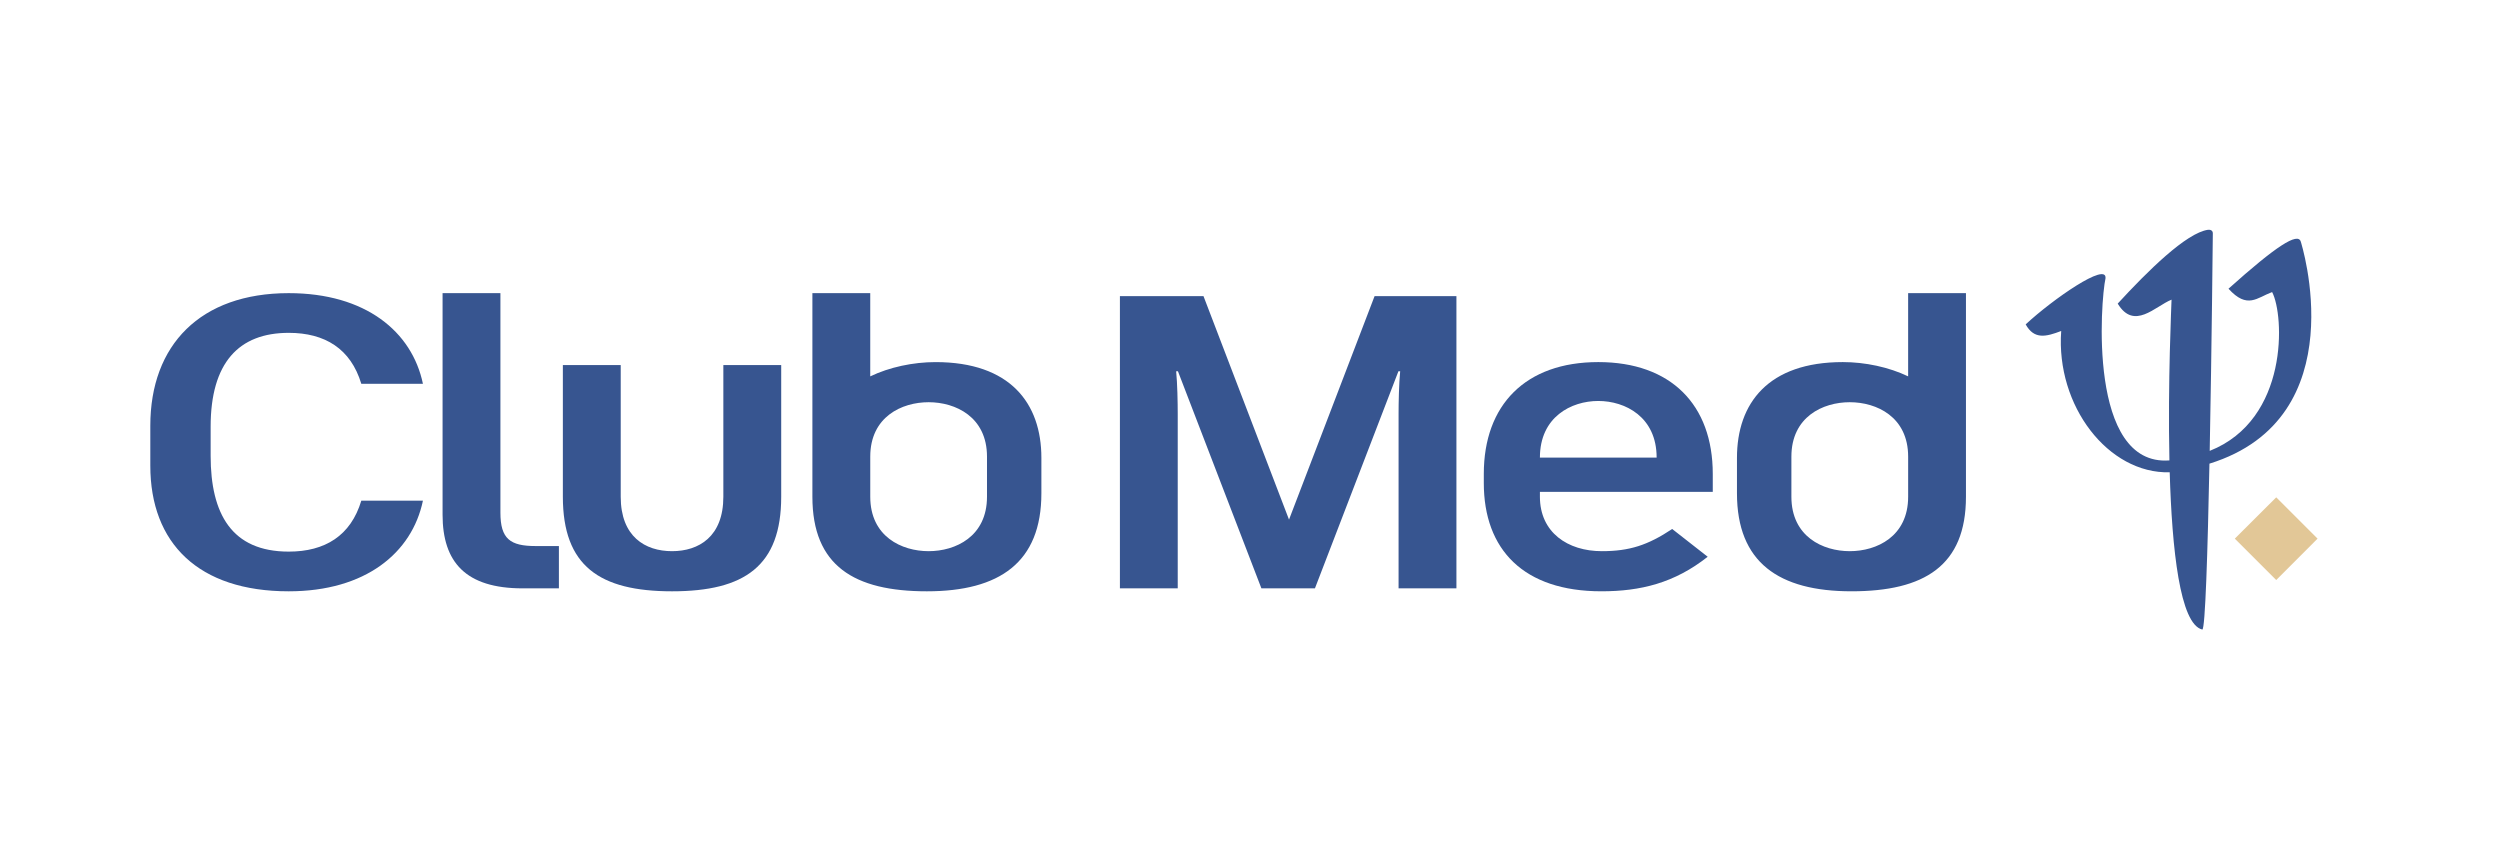
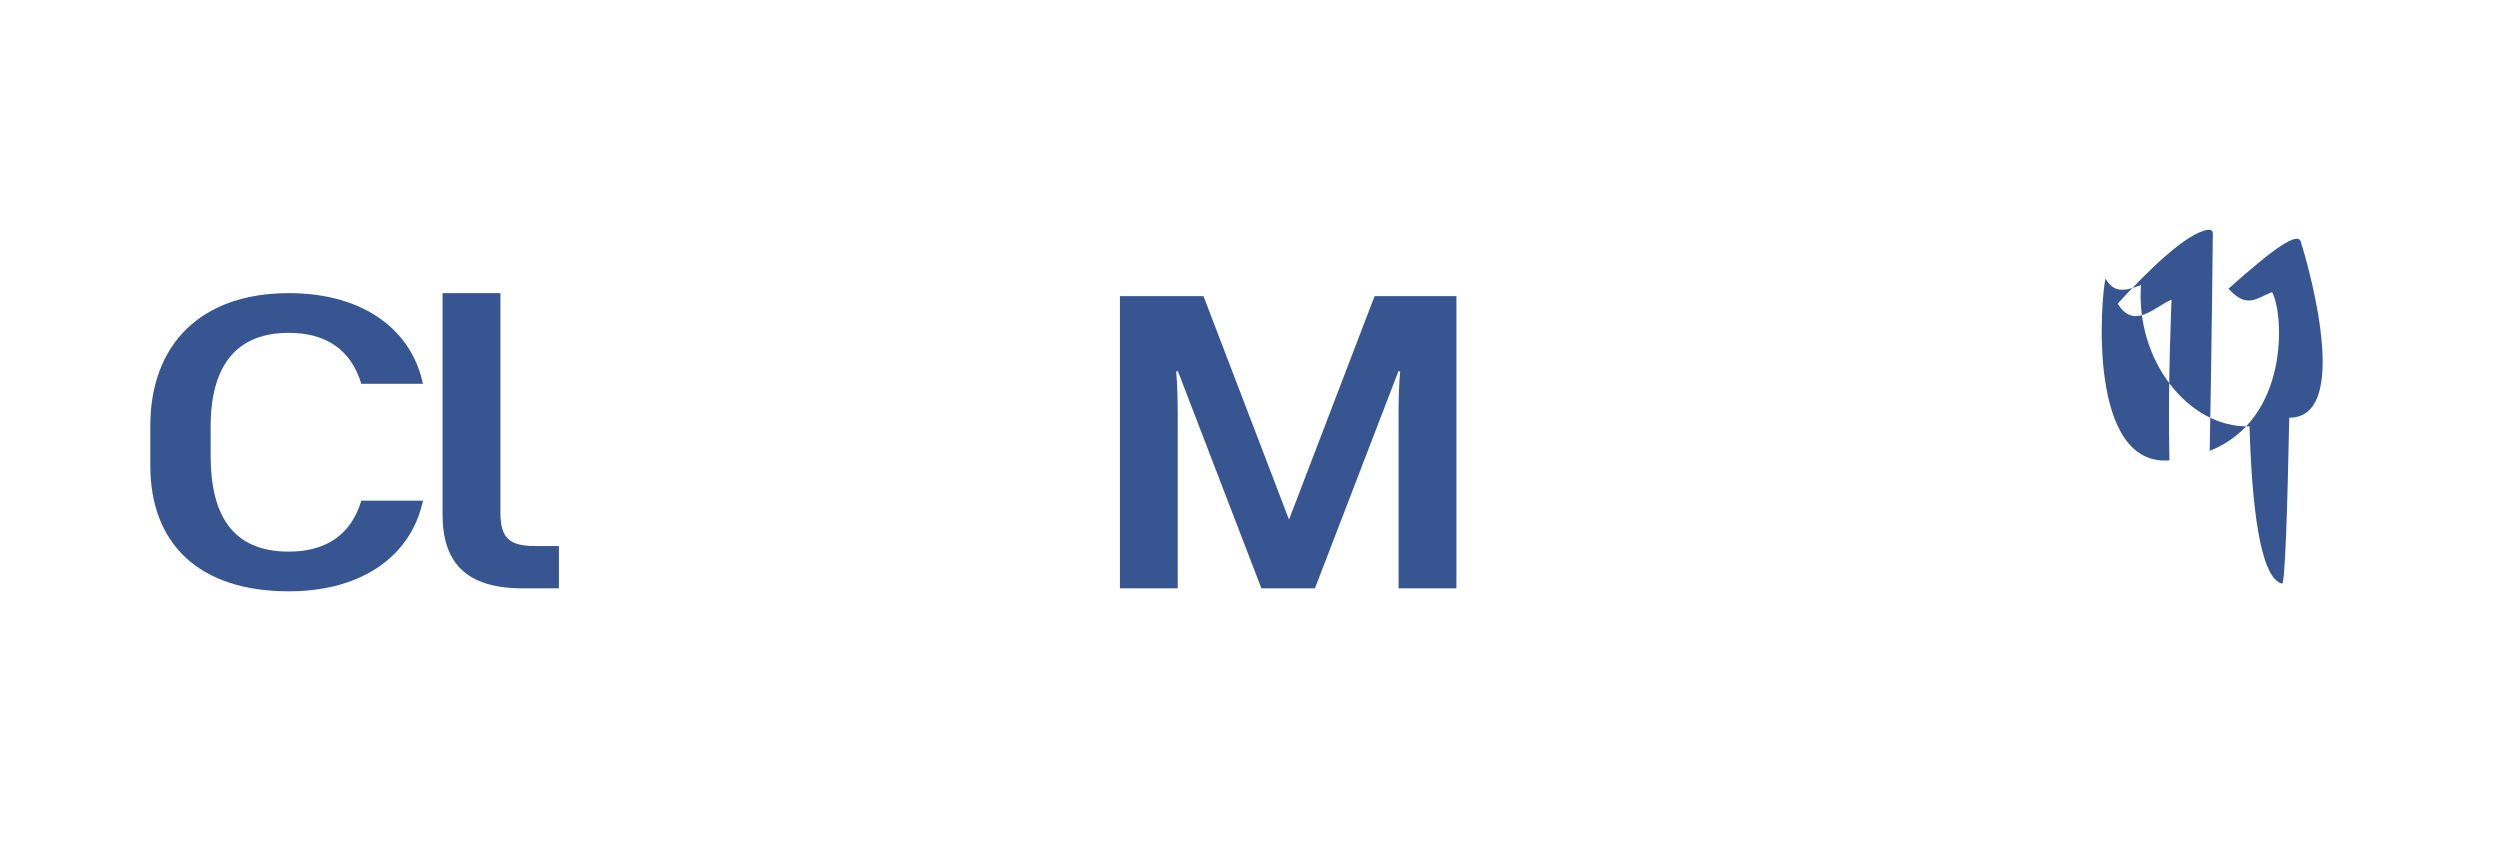
<svg xmlns="http://www.w3.org/2000/svg" version="1.1" id="Calque_1" x="0px" y="0px" width="193.828px" height="65.432px" viewBox="0 0 193.828 65.432" enable-background="new 0 0 193.828 65.432" xml:space="preserve">
-   <polyline fill="#E2C797" points="179.683,41.761 176.479,38.558 173.267,41.761 176.479,44.971 179.683,41.761 " />
-   <path fill="#375590" d="M178.384,18.741c-0.215-0.763-1.921,0.338-5.606,3.644c1.469,1.613,2.205,0.692,3.382,0.26  c0.943,1.783,1.319,9.875-4.839,12.312c0.158-8.148,0.242-16.868,0.242-16.868c0-0.226-0.194-0.292-0.365-0.275  c-1.69,0.233-4.697,3.211-7.01,5.725c1.27,2.099,2.896,0.21,4.174-0.306c-0.004,0.342-0.297,6.352-0.165,12.463  c-6.345,0.482-5.327-12.454-4.956-14.108c0.149-1.328-4.083,1.606-6.188,3.562c0.66,1.197,1.59,0.957,2.754,0.511  c-0.422,5.809,3.648,11.084,8.413,10.957c0.174,5.975,0.791,11.778,2.524,12.191c0.231,0.056,0.419-6.069,0.557-12.861  C182.74,32.393,178.384,18.741,178.384,18.741" />
+   <path fill="#375590" d="M178.384,18.741c-0.215-0.763-1.921,0.338-5.606,3.644c1.469,1.613,2.205,0.692,3.382,0.26  c0.943,1.783,1.319,9.875-4.839,12.312c0.158-8.148,0.242-16.868,0.242-16.868c0-0.226-0.194-0.292-0.365-0.275  c-1.69,0.233-4.697,3.211-7.01,5.725c1.27,2.099,2.896,0.21,4.174-0.306c-0.004,0.342-0.297,6.352-0.165,12.463  c-6.345,0.482-5.327-12.454-4.956-14.108c0.66,1.197,1.59,0.957,2.754,0.511  c-0.422,5.809,3.648,11.084,8.413,10.957c0.174,5.975,0.791,11.778,2.524,12.191c0.231,0.056,0.419-6.069,0.557-12.861  C182.74,32.393,178.384,18.741,178.384,18.741" />
  <path fill="#375590" d="M38.798,39.753V22.726h-4.485v17.178c0,3.681,1.794,5.712,6.205,5.712h2.814v-3.28h-1.806  C39.555,42.335,38.798,41.781,38.798,39.753" />
  <path fill="#375590" d="M106.574,22.957l-6.635,17.329l-6.632-17.329h-6.479v22.658h4.483V32.091c0-0.871-0.028-2.36-0.122-3.307  h0.138l6.471,16.832h4.15l6.473-16.832h0.136c-0.094,0.947-0.124,2.437-0.124,3.307v13.525h4.485V22.957H106.574" />
-   <path fill="#375590" d="M52.104,45.845c5.643,0,8.464-1.978,8.464-7.33V28.303h-4.486v10.209c0,3.091-1.894,4.221-3.979,4.221  c-2.084,0-3.978-1.13-3.978-4.221V28.303h-4.486v10.212C43.641,43.867,46.462,45.845,52.104,45.845" />
-   <path fill="#375590" d="M80.74,35.497v2.75c0,5.353-3.234,7.598-8.877,7.598s-8.877-1.978-8.877-7.33V22.728h4.485v6.453  c1.486-0.717,3.338-1.107,5.063-1.107C78.315,28.073,80.74,31.259,80.74,35.497z M67.472,38.512c0,3.091,2.441,4.221,4.525,4.221  c2.085,0,4.526-1.13,4.526-4.221v-3.106c0-3.089-2.441-4.222-4.526-4.222c-2.084,0-4.525,1.132-4.525,4.222V38.512" />
-   <path fill="#375590" d="M142.877,28.073c1.726,0,3.575,0.391,5.063,1.107v-6.453h4.483v15.787c0,5.353-3.234,7.33-8.877,7.33  c-5.645,0-8.877-2.245-8.877-7.598v-2.75C134.67,31.259,137.093,28.073,142.877,28.073z M147.941,35.406  c0-3.089-2.442-4.222-4.527-4.222s-4.525,1.132-4.525,4.222v3.106c0,3.091,2.44,4.221,4.525,4.221s4.527-1.13,4.527-4.221V35.406" />
-   <path fill="#375590" d="M129.647,41.013c-1.888,1.255-3.311,1.72-5.455,1.72c-2.645,0-4.801-1.451-4.801-4.221v-0.377h13.402v-1.393  c0-5.35-3.232-8.669-8.877-8.669c-5.643,0-8.875,3.319-8.875,8.669v0.704c0,5.172,3.091,8.398,9.116,8.398  c3.035,0,5.66-0.639,8.242-2.678L129.647,41.013z M119.391,35.476c0-3.158,2.438-4.388,4.525-4.388c2.085,0,4.525,1.23,4.525,4.388  H119.391" />
  <path fill="#375590" d="M22.386,45.845c-6.993,0-10.732-3.719-10.732-9.745v-3.091c0-6.264,3.879-10.281,10.732-10.281  c5.957,0,9.558,2.984,10.404,7.028h-4.778c-0.817-2.716-2.817-3.95-5.625-3.95c-3.875,0-6.056,2.316-6.056,7.276v2.251  c0,4.505,1.626,7.434,6.056,7.434c2.808,0,4.809-1.23,5.625-3.948h4.778C31.944,42.863,28.343,45.845,22.386,45.845" />
</svg>